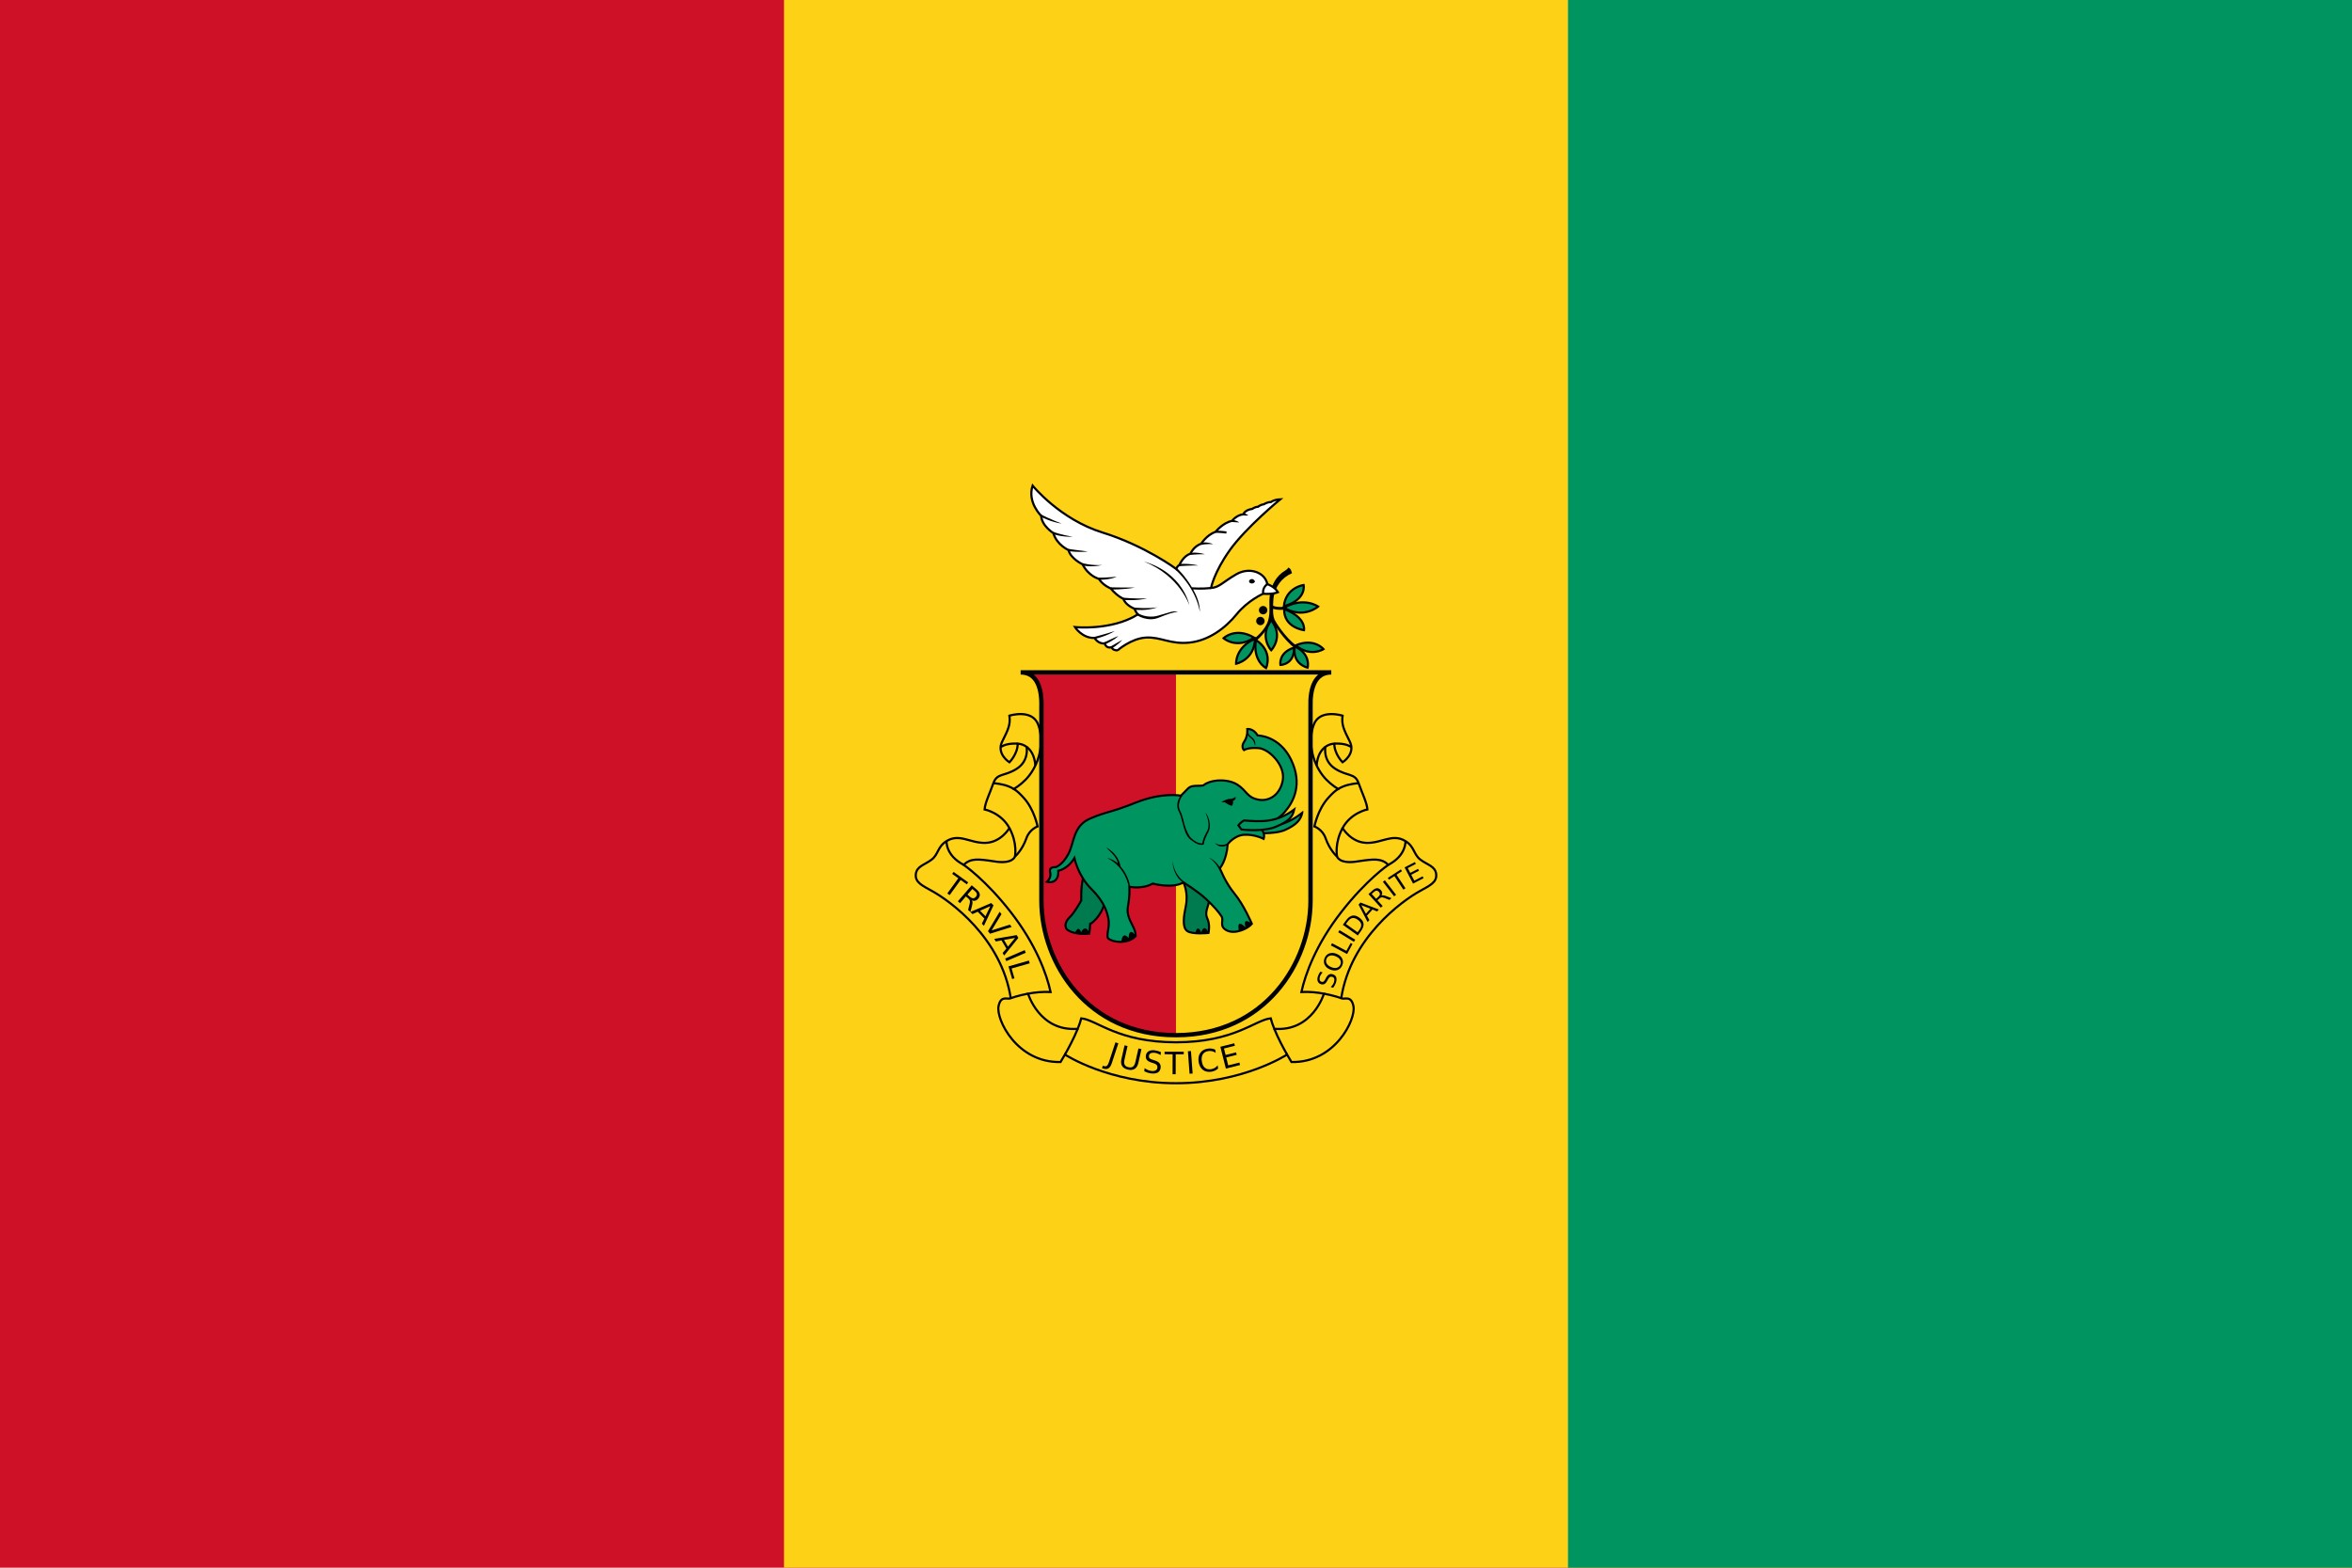
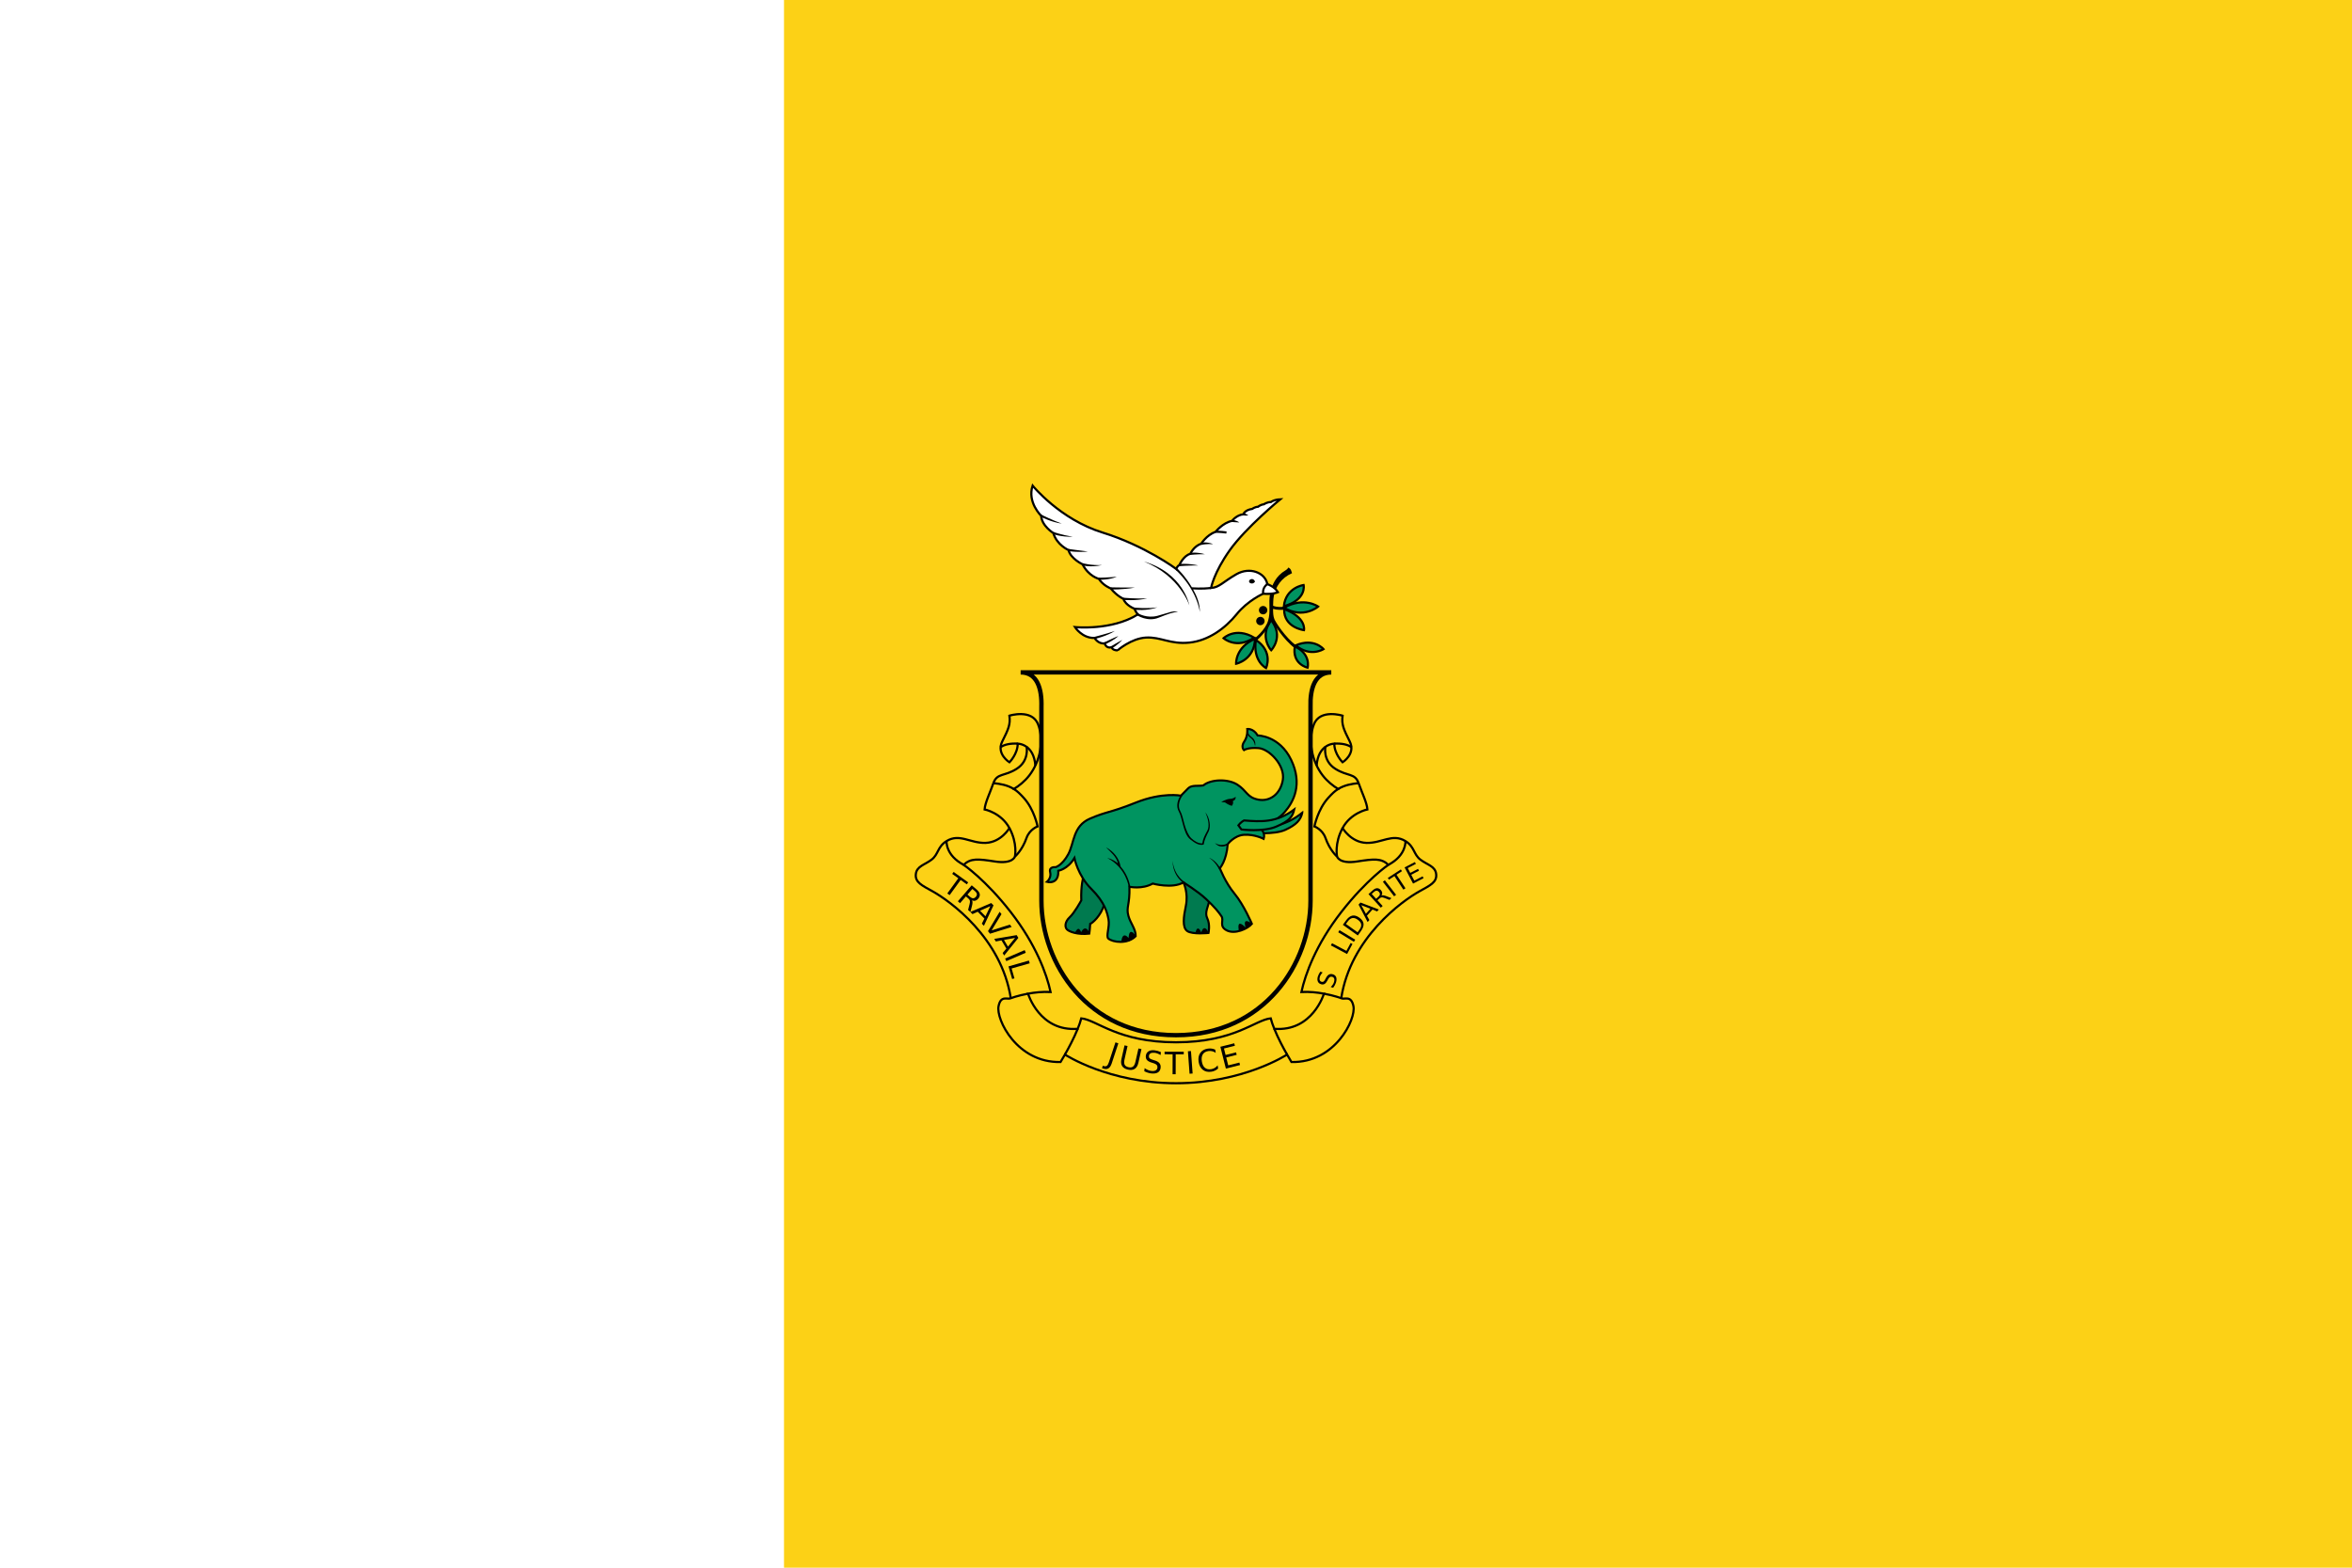
<svg xmlns="http://www.w3.org/2000/svg" xmlns:ns1="http://sodipodi.sourceforge.net/DTD/sodipodi-0.dtd" xmlns:ns2="http://www.inkscape.org/namespaces/inkscape" width="900" height="600" version="1.1" id="svg27" ns1:docname="Presidential_Standard_of_Guinea (1958-1984).svg" xml:space="preserve" ns2:version="1.2.1 (9c6d41e410, 2022-07-14)">
  <defs id="defs31" />
  <ns1:namedview id="namedview29" pagecolor="#ffffff" bordercolor="#000000" borderopacity="0.25" ns2:showpageshadow="2" ns2:pageopacity="0.0" ns2:pagecheckerboard="0" ns2:deskcolor="#d1d1d1" showgrid="false" ns2:zoom="0.83039936" ns2:cx="337.78928" ns2:cy="473.26626" ns2:window-width="1920" ns2:window-height="1009" ns2:window-x="-8" ns2:window-y="-8" ns2:window-maximized="1" ns2:current-layer="svg27" />
-   <path fill="#ce1126" d="M0 0h900v600H0z" id="path21" />
  <path fill="#fcd116" d="M300 0h600v600H300z" id="path23" />
-   <path fill="#009460" d="M600 0h300v600H600z" id="path25" />
  <g id="g5520" transform="matrix(0.4,0,0,0.4,345.782,-70.72)">
    <path style="font-variation-settings:normal;fill:#fcd116;fill-opacity:1;stroke:#000000;stroke-width:2.084;stroke-linecap:butt;stroke-linejoin:miter;stroke-miterlimit:4;stroke-dasharray:none;stroke-dashoffset:0;stroke-opacity:1;stop-color:#000000" d="m 154.3,1185.827 c -2.476,4.357 -4.212,7.15 -4.212,7.15 -41.683,0.863 -61.855,-40.824 -59.302,-53.412 2.211,-10.904 8.457,-5.982 11.699,-7.666 -8.961,-57.863 -58.427,-93.147 -74.848,-102.279 -10.103,-5.618 -16.756,-8.566 -15.993,-16.309 0.763,-7.744 8.357,-8.87 15.066,-13.957 6.709,-5.087 5.573,-12.382 14.331,-17.776 12.524,-7.713 22.668,2.225 37.453,1.701 14.785,-0.525 22.705,-14.163 22.705,-14.163 -7.92,-14.688 -23.761,-17.835 -23.761,-17.835 0.528,-6.553 4.969,-15.38 8.448,-25.179 3.479,-9.799 10.293,-6.145 22.177,-13.638 12.335,-7.777 9.562,-21.06 9.562,-21.06 -4.254,-3.069 -8.505,-3.069 -8.505,-3.069 0,9.967 -7.92,17.835 -7.92,17.835 0,0 -12.863,-8.015 -6.864,-19.933 5.998,-11.918 7.92,-16.261 6.864,-24.654 0,0 21.649,-6.819 27.458,8.393 5.808,15.212 2.112,35.145 -8.448,48.784 -4.438,5.731 -9.901,9.98 -14.744,12.981 3.272,1.997 6.029,4.754 9.464,8.526 10.033,11.016 13.201,27.277 13.201,27.277 0,0 -7.689,2.815 -10.561,11.016 -4.224,12.065 -11.089,17.835 -11.089,17.835 0,0 -2.112,7.344 -19.009,4.721 -16.897,-2.623 -23.233,-3.147 -30.098,3.147 0,0 20.8,14.038 45.113,45.294 24.312,31.256 34.35,59.347 38.084,76.409 -7.73,-0.389 -15.267,0.445 -21.569,1.6 0,0 10.933,36.587 47.524,33.62 1.399,-3.458 2.592,-6.857 3.417,-9.998 14.909,1.484 34.849,22.898 90.605,22.898 55.757,0 75.697,-21.414 90.605,-22.898 0.825,3.14 2.018,6.54 3.417,9.998 36.591,2.967 47.524,-33.62 47.524,-33.62 -6.302,-1.155 -13.839,-1.989 -21.569,-1.6 3.734,-17.062 13.772,-45.153 38.084,-76.409 24.312,-31.256 45.113,-45.294 45.113,-45.294 -6.864,-6.295 -13.201,-5.77 -30.098,-3.147 -16.897,2.623 -19.009,-4.721 -19.009,-4.721 0,0 -6.864,-5.77 -11.089,-17.835 -2.871,-8.201 -10.561,-11.016 -10.561,-11.016 0,0 3.168,-16.261 13.201,-27.277 3.435,-3.772 6.192,-6.529 9.464,-8.526 -4.843,-3.001 -10.307,-7.25 -14.744,-12.981 -10.561,-13.638 -14.257,-33.572 -8.448,-48.784 5.808,-15.212 27.458,-8.393 27.458,-8.393 -1.056,8.393 0.866,12.736 6.864,24.654 5.998,11.918 -6.864,19.933 -6.864,19.933 0,0 -7.92,-7.868 -7.92,-17.835 0,0 -4.251,0 -8.505,3.069 0,0 -2.773,13.283 9.562,21.06 11.884,7.493 18.698,3.84 22.177,13.638 3.479,9.799 7.92,18.626 8.448,25.179 0,0 -15.841,3.147 -23.761,17.835 0,0 7.92,13.638 22.705,14.163 14.785,0.525 24.929,-9.414 37.453,-1.701 8.758,5.394 7.622,12.689 14.331,17.776 6.709,5.087 14.304,6.213 15.066,13.957 0.763,7.744 -5.89,10.691 -15.993,16.309 -16.421,9.131 -65.887,44.416 -74.848,102.279 3.242,1.684 9.488,-3.239 11.699,7.666 2.553,12.589 -17.62,54.275 -59.302,53.412 0,0 -1.736,-2.793 -4.212,-7.15 0,0 -41.777,27.427 -106.246,27.427 -64.469,0 -106.246,-27.427 -106.246,-27.427 z" id="path1131" ns1:nodetypes="ccscsssssccsscccscsscscscscscccczccccscscscscsscscccssccssssscscczc" />
    <path id="path1073" style="font-variation-settings:normal;fill:none;fill-opacity:1;stroke:#000000;stroke-width:2.084;stroke-linecap:butt;stroke-linejoin:miter;stroke-miterlimit:4;stroke-dasharray:none;stroke-dashoffset:0;stroke-opacity:1;stop-color:#000000" d="m 101.198,969.116 c 7.92,14.688 5.28,27.277 5.28,27.277 m -1.016,-64.654 c -6.284,-3.835 -12.98,-4.947 -19.577,-5.637 m 31.739,-34.699 c 3.82,2.756 7.642,7.986 8.391,17.913 m -16.897,-20.982 c -6.659,-0.39 -12.755,0.659 -16.591,3.581 m -51.487,89.663 c 0,0 -1.094,13.591 16.331,22.683 m 45.113,127.638 c 0,0 6.785,-2.55 16.515,-4.334 m 35.3,58.262 c 3.535,-6.22 8.577,-15.627 12.224,-24.642" />
    <path id="path1153" style="font-variation-settings:normal;fill:none;fill-opacity:1;stroke:#000000;stroke-width:2.084;stroke-linecap:butt;stroke-linejoin:miter;stroke-miterlimit:4;stroke-dasharray:none;stroke-dashoffset:0;stroke-opacity:1;stop-color:#000000" d="m 419.893,969.116 c -7.92,14.688 -5.28,27.277 -5.28,27.277 m 1.016,-64.654 c 6.284,-3.835 12.98,-4.947 19.578,-5.637 m -31.739,-34.699 c -3.82,2.756 -7.642,7.986 -8.391,17.913 m 16.897,-20.982 c 6.659,-0.39 12.755,0.659 16.591,3.581 m 51.487,89.663 c 0,0 1.094,13.591 -16.331,22.683 m -45.113,127.638 c 0,0 -6.785,-2.55 -16.515,-4.334 m -35.3,58.262 c -3.535,-6.22 -8.577,-15.627 -12.224,-24.642" />
    <g aria-label="TRAVAIL" id="text1159" style="font-size:5.292px;line-height:1.25;font-family:sans-serif;text-align:center;text-anchor:middle;fill:#000000;fill-opacity:1;stroke-width:0.265" transform="matrix(5.268,0,0,5.234,-120.046,457.324)">
      <path d="m 31.863,105.802 2.646,1.91 -0.257,0.356 -1.111,-0.801 -2,2.772 -0.425,-0.307 2,-2.772 -1.111,-0.801 z" style="fill:#000000;fill-opacity:1;stroke-width:0.265" id="path1220" />
      <path d="m 35.202,110.99 q 0.09,0.153 0.088,0.396 1.32e-4,0.245 -0.091,0.597 l -0.286,1.145 -0.425,-0.366 0.271,-1.072 q 0.108,-0.419 0.053,-0.632 -0.053,-0.212 -0.288,-0.414 l -0.431,-0.371 -1.063,1.236 -0.396,-0.34 2.516,-2.925 0.893,0.768 q 0.501,0.431 0.568,0.853 0.067,0.422 -0.297,0.845 -0.238,0.276 -0.524,0.347 -0.284,0.073 -0.59,-0.067 z m 0.065,-2.081 -0.893,1.038 0.498,0.428 q 0.286,0.246 0.544,0.239 0.261,-0.007 0.482,-0.263 0.221,-0.257 0.185,-0.512 -0.032,-0.256 -0.318,-0.502 z" style="fill:#000000;fill-opacity:1;stroke-width:0.265" id="path1222" />
      <path d="m 38.529,112.057 -1.87,0.83 0.989,1.017 z m 0.164,-0.57 0.412,0.424 -1.742,3.743 -0.378,-0.389 0.465,-0.942 -1.212,-1.247 -0.955,0.438 -0.384,-0.395 z" style="fill:#000000;fill-opacity:1;stroke-width:0.265" id="path1224" />
      <path d="m 38.105,116.629 2.115,-3.546 0.338,0.428 -1.792,2.972 3.308,-1.051 0.336,0.426 -3.939,1.237 z" style="fill:#000000;fill-opacity:1;stroke-width:0.265" id="path1226" />
      <path d="m 43.023,117.865 -2.013,0.366 0.721,1.222 z m 0.293,-0.515 0.301,0.51 -2.575,3.227 -0.276,-0.467 0.674,-0.806 -0.884,-1.498 -1.031,0.2 -0.28,-0.474 z" style="fill:#000000;fill-opacity:1;stroke-width:0.265" id="path1228" />
      <path d="m 44.762,120.095 0.207,0.479 -3.54,1.534 -0.207,-0.479 z" style="fill:#000000;fill-opacity:1;stroke-width:0.265" id="path1230" />
      <path d="m 45.534,122.005 0.144,0.502 -3.286,0.944 0.519,1.805 -0.422,0.121 -0.663,-2.307 z" style="fill:#000000;fill-opacity:1;stroke-width:0.265" id="path1232" />
    </g>
    <g aria-label="SOLIDARITE" id="text1167" style="font-size:5.292px;line-height:1.25;font-family:sans-serif;text-align:center;text-anchor:middle;fill:#000000;fill-opacity:1;stroke-width:0.265" transform="matrix(5.268,0,0,5.234,-120.046,457.324)">
      <path d="m 98.449,124.039 0.422,0.127 q -0.192,0.211 -0.316,0.412 -0.124,0.201 -0.185,0.405 -0.107,0.354 -0.028,0.588 0.08,0.232 0.333,0.308 0.212,0.064 0.36,-0.03 0.146,-0.096 0.32,-0.432 l 0.132,-0.245 q 0.238,-0.457 0.541,-0.616 0.301,-0.162 0.692,-0.044 0.465,0.14 0.611,0.526 0.146,0.383 -0.035,0.986 -0.069,0.227 -0.198,0.469 -0.128,0.24 -0.312,0.484 l -0.446,-0.134 q 0.227,-0.219 0.379,-0.45 0.151,-0.23 0.225,-0.475 0.112,-0.371 0.027,-0.616 -0.085,-0.245 -0.355,-0.327 -0.236,-0.071 -0.413,0.035 -0.176,0.104 -0.342,0.414 l -0.131,0.248 q -0.243,0.455 -0.514,0.61 -0.271,0.155 -0.638,0.044 -0.425,-0.128 -0.579,-0.5 -0.154,-0.374 0.004,-0.899 0.068,-0.225 0.179,-0.447 0.111,-0.221 0.266,-0.441 z" style="font-size:4.586px;fill:#000000;fill-opacity:1" id="path1199" />
-       <path d="m 99.577,121.677 q -0.192,0.454 0.033,0.865 0.226,0.409 0.809,0.656 0.582,0.246 1.032,0.123 0.452,-0.125 0.644,-0.579 0.192,-0.454 -0.035,-0.861 -0.226,-0.409 -0.807,-0.655 -0.584,-0.247 -1.034,-0.124 -0.45,0.121 -0.642,0.575 z m -0.338,-0.143 q 0.274,-0.648 0.873,-0.851 0.597,-0.205 1.327,0.104 0.728,0.308 0.999,0.88 0.269,0.571 -0.005,1.219 -0.275,0.65 -0.873,0.856 -0.597,0.205 -1.327,-0.104 -0.73,-0.309 -0.999,-0.88 -0.27,-0.574 0.004,-1.224 z" style="font-size:4.586px;fill:#000000;fill-opacity:1" id="path1201" />
      <path d="m 100.366,119.231 0.213,-0.399 2.612,1.398 0.768,-1.435 0.336,0.18 -0.981,1.834 z" style="font-size:4.586px;fill:#000000;fill-opacity:1" id="path1203" />
      <path d="m 101.705,116.832 0.236,-0.386 2.851,1.746 -0.236,0.386 z" style="font-size:4.586px;fill:#000000;fill-opacity:1" id="path1205" />
      <path d="m 103.109,115.317 2.111,1.517 0.319,-0.444 q 0.404,-0.562 0.336,-1.005 -0.066,-0.445 -0.616,-0.839 -0.546,-0.392 -0.986,-0.312 -0.441,0.077 -0.845,0.639 z m -0.566,0.15 0.542,-0.755 q 0.567,-0.789 1.162,-0.922 0.593,-0.134 1.291,0.368 0.702,0.504 0.764,1.112 0.063,0.608 -0.502,1.393 l -0.542,0.755 z" style="font-size:4.586px;fill:#000000;fill-opacity:1" id="path1207" />
      <path d="m 105.899,111.884 0.832,1.566 0.819,-0.917 z m -0.502,-0.107 0.342,-0.382 3.342,1.277 -0.313,0.351 -0.842,-0.344 -1.004,1.124 0.437,0.799 -0.318,0.356 z" style="font-size:4.586px;fill:#000000;fill-opacity:1" id="path1209" />
      <path d="m 109.566,110.111 q 0.141,-0.061 0.35,-0.033 0.211,0.027 0.503,0.143 l 0.953,0.371 -0.361,0.326 -0.892,-0.35 q -0.348,-0.138 -0.538,-0.115 -0.188,0.022 -0.388,0.202 l -0.366,0.33 0.947,1.049 -0.336,0.303 -2.24,-2.482 0.758,-0.684 q 0.426,-0.384 0.796,-0.395 0.37,-0.011 0.694,0.348 0.212,0.234 0.241,0.488 0.032,0.252 -0.122,0.5 z m -1.782,-0.283 0.795,0.881 0.422,-0.381 q 0.243,-0.219 0.265,-0.441 0.023,-0.226 -0.174,-0.443 -0.197,-0.218 -0.42,-0.215 -0.224,-3.4e-4 -0.466,0.219 z" style="font-size:4.586px;fill:#000000;fill-opacity:1" id="path1211" />
      <path d="m 109.816,107.605 0.359,-0.275 2.036,2.652 -0.359,0.275 z" style="font-size:4.586px;fill:#000000;fill-opacity:1" id="path1213" />
      <path d="m 110.708,106.896 2.365,-1.552 0.209,0.318 -0.992,0.651 1.625,2.477 -0.38,0.249 -1.625,-2.477 -0.992,0.651 z" style="font-size:4.586px;fill:#000000;fill-opacity:1" id="path1215" />
      <path d="m 113.754,104.97 1.876,-0.974 0.175,0.338 -1.474,0.766 0.456,0.878 1.413,-0.734 0.175,0.338 -1.413,0.734 0.558,1.075 1.51,-0.785 0.175,0.338 -1.912,0.993 z" style="font-size:4.586px;fill:#000000;fill-opacity:1" id="path1217" />
    </g>
    <g aria-label="JUSTICE" id="text1163" style="font-size:5.644px;line-height:1.25;font-family:sans-serif;text-align:center;letter-spacing:0.529px;text-anchor:middle;fill:#000000;fill-opacity:1;stroke-width:0.265" transform="matrix(5.268,0,0,5.234,-120.046,457.324)">
      <path d="m 61.248,136.958 0.529,0.173 -1.192,3.638 q -0.232,0.707 -0.606,0.938 -0.372,0.232 -0.966,0.037 l -0.202,-0.066 0.146,-0.445 0.165,0.054 q 0.351,0.115 0.559,-0.034 0.208,-0.149 0.375,-0.657 z" style="font-size:5.644px;fill:#000000;fill-opacity:1" id="path1184" />
      <path d="m 62.901,137.503 0.546,0.122 -0.547,2.439 q -0.145,0.645 0.025,0.983 0.171,0.335 0.695,0.453 0.522,0.117 0.819,-0.113 0.298,-0.233 0.443,-0.878 l 0.547,-2.439 0.546,0.123 -0.562,2.506 q -0.176,0.785 -0.656,1.098 -0.477,0.314 -1.236,0.144 -0.761,-0.171 -1.061,-0.659 -0.297,-0.488 -0.121,-1.273 z" style="font-size:5.644px;fill:#000000;fill-opacity:1" id="path1186" />
      <path d="m 69.503,138.739 -0.057,0.54 q -0.299,-0.184 -0.571,-0.287 -0.272,-0.103 -0.532,-0.131 -0.452,-0.047 -0.717,0.102 -0.262,0.15 -0.296,0.473 -0.028,0.271 0.119,0.428 0.15,0.154 0.596,0.287 l 0.327,0.104 q 0.607,0.183 0.869,0.512 0.265,0.327 0.213,0.826 -0.062,0.595 -0.495,0.86 -0.43,0.265 -1.2,0.185 -0.291,-0.03 -0.613,-0.131 -0.319,-0.1 -0.657,-0.265 l 0.06,-0.57 q 0.317,0.224 0.631,0.354 0.313,0.13 0.626,0.162 0.474,0.05 0.751,-0.11 0.277,-0.159 0.313,-0.505 0.032,-0.302 -0.137,-0.491 -0.166,-0.189 -0.579,-0.318 l -0.33,-0.101 q -0.607,-0.188 -0.856,-0.48 -0.249,-0.292 -0.2,-0.761 0.057,-0.543 0.47,-0.815 0.416,-0.272 1.088,-0.202 0.288,0.03 0.581,0.113 0.293,0.083 0.595,0.22 z" style="font-size:5.644px;fill:#000000;fill-opacity:1" id="path1188" />
      <path d="m 70.172,138.664 3.481,0.007 -9.41e-4,0.469 -1.461,-0.003 -0.007,3.646 -0.559,-0.001 0.007,-3.646 -1.461,-0.003 z" style="font-size:5.644px;fill:#000000;fill-opacity:1" id="path1190" />
      <path d="m 74.409,138.588 0.555,-0.041 0.3,4.104 -0.555,0.041 z" style="font-size:5.644px;fill:#000000;fill-opacity:1" id="path1192" />
      <path d="m 79.372,138.293 0.088,0.58 q -0.317,-0.217 -0.653,-0.297 -0.333,-0.081 -0.687,-0.027 -0.698,0.106 -1.003,0.59 -0.306,0.481 -0.183,1.288 0.122,0.804 0.558,1.175 0.435,0.369 1.133,0.263 0.354,-0.054 0.648,-0.23 0.297,-0.176 0.535,-0.477 l 0.087,0.575 q -0.259,0.24 -0.568,0.387 -0.307,0.147 -0.666,0.202 -0.924,0.14 -1.541,-0.343 -0.617,-0.486 -0.766,-1.464 -0.149,-0.981 0.297,-1.626 0.445,-0.647 1.369,-0.788 0.365,-0.056 0.702,-0.006 0.339,0.046 0.652,0.197 z" style="font-size:5.644px;fill:#000000;fill-opacity:1" id="path1194" />
      <path d="m 80.301,137.76 2.524,-0.633 0.114,0.454 -1.984,0.497 0.296,1.182 1.901,-0.476 0.114,0.454 -1.901,0.476 0.362,1.446 2.032,-0.509 0.114,0.454 -2.572,0.645 z" style="font-size:5.644px;fill:#000000;fill-opacity:1" id="path1196" />
    </g>
    <g id="g988" transform="matrix(5.268,0,0,5.234,-120.046,457.324)">
-       <path style="font-variation-settings:normal;opacity:1;fill:#ce1126;fill-opacity:1;stroke:none;stroke-width:0.794;stroke-linecap:butt;stroke-linejoin:miter;stroke-miterlimit:4;stroke-dasharray:none;stroke-dashoffset:0;stroke-opacity:1;stop-color:#000000;stop-opacity:1" d="m 44.035,69.323 c 2.978,0 3.876,2.93 3.772,6.314 v 35.423 c 0,11.41 8.341,24.586 24.433,24.586 16.092,0 24.433,-13.176 24.433,-24.586 V 75.637 c -0.103,-3.384 0.794,-6.314 3.772,-6.314 z" id="path972" ns1:nodetypes="ccszsccc" />
      <path style="font-variation-settings:normal;opacity:1;fill:#fcd116;fill-opacity:1;stroke:none;stroke-width:0.794;stroke-linecap:butt;stroke-linejoin:miter;stroke-miterlimit:4;stroke-dasharray:none;stroke-dashoffset:0;stroke-opacity:1;stop-color:#000000;stop-opacity:1" d="m 72.241,135.646 c 16.092,0 24.433,-13.176 24.433,-24.586 V 75.637 c -0.103,-3.384 0.794,-6.314 3.772,-6.314 H 72.241 Z" id="path859" ns1:nodetypes="cscccc" />
      <path style="font-variation-settings:normal;opacity:1;fill:none;fill-opacity:1;stroke:#000000;stroke-width:0.794;stroke-linecap:butt;stroke-linejoin:miter;stroke-miterlimit:4;stroke-dasharray:none;stroke-dashoffset:0;stroke-opacity:1;stop-color:#000000;stop-opacity:1" d="m 44.035,69.323 c 2.978,0 3.876,2.93 3.772,6.314 v 35.423 c 0,11.41 8.341,24.586 24.433,24.586 16.092,0 24.433,-13.176 24.433,-24.586 V 75.637 c -0.103,-3.384 0.794,-6.314 3.772,-6.314 z" id="path844" ns1:nodetypes="ccszsccc" />
      <g id="g964" style="stroke-width:0.362;stroke-miterlimit:4;stroke-dasharray:none" transform="matrix(1.047,0.04,-0.04,1.054,-177.533,-38.902)">
        <path style="font-variation-settings:normal;opacity:1;fill:#007a4f;fill-opacity:1;stroke:#000000;stroke-width:0.362;stroke-linecap:butt;stroke-linejoin:miter;stroke-miterlimit:4;stroke-dasharray:none;stroke-dashoffset:0;stroke-opacity:1;stop-color:#000000;stop-opacity:1" d="m 227.443,129.486 c 0,0 -0.401,1.604 -0.2,4.109 -0.1,0.2 -1.102,2.205 -1.904,3.007 -0.802,0.802 -0.802,1.704 -0.401,2.105 0.401,0.401 1.904,0.902 3.909,0.601 0,0 0.1,-1.002 0.1,-1.704 0.301,-0.1 1.804,-1.403 2.305,-3.508 0.501,-2.105 -3.809,-4.61 -3.809,-4.61 z m 17.373,0.334 c 0,0 0.963,1.735 0.568,4.076 -0.312,1.848 -0.501,3.708 0.401,4.31 0.902,0.601 3.708,0.2 3.708,0.2 0,0 0.258,-1.467 -0.301,-2.506 -0.559,-1.038 0.067,-1.938 0.334,-3.575 0.267,-1.637 -3.575,-3.575 -4.711,-2.506 z" id="path936" ns1:nodetypes="ccssccsccsscssc" />
        <path style="font-variation-settings:normal;opacity:1;fill:#009460;fill-opacity:1;stroke:#000000;stroke-width:0.362;stroke-linecap:butt;stroke-linejoin:miter;stroke-miterlimit:4;stroke-dasharray:none;stroke-dashoffset:0;stroke-opacity:1;stop-color:#000000;stop-opacity:1" d="m 264.934,116.971 c -2.86,2.457 -5.452,2.767 -8.171,2.656 -0.523,0.301 -0.903,0.451 -0.903,0.451 l 0.523,0.702 c 0,0 3.857,0.207 5.729,-0.737 1.872,-0.944 2.597,-1.814 2.823,-3.072 z" id="path957" ns1:nodetypes="cccczc" />
        <path style="font-variation-settings:normal;opacity:1;fill:#009460;fill-opacity:1;stroke:#000000;stroke-width:0.362;stroke-linecap:butt;stroke-linejoin:miter;stroke-miterlimit:4;stroke-dasharray:none;stroke-dashoffset:0;stroke-opacity:1;stop-color:#000000;stop-opacity:1" d="m 252.233,122.904 c -0.1,2.907 -1.203,4.21 -1.203,4.21 0,0 1.002,2.405 2.706,4.31 1.704,1.904 3.207,5.112 3.207,5.112 -0.702,0.902 -2.87,1.98 -4.31,1.303 -1.439,-0.677 -0.501,-1.704 -1.002,-2.405 -0.501,-0.702 -1.303,-1.604 -2.806,-2.907 -1.503,-1.303 -4.009,-2.706 -4.009,-2.706 -1.904,1.203 -5.312,0.401 -5.312,0.401 -1.804,1.102 -4.009,0.702 -4.009,0.702 0.2,3.207 -0.459,3.511 0,5.011 0.401,1.311 1.403,2.275 1.403,3.508 -1.403,1.503 -3.914,1.203 -4.711,0.601 -0.477,-0.36 0.182,-2.069 -0.1,-3.307 -0.253,-1.113 -0.702,-2.907 -3.207,-5.212 -2.401,-2.209 -3.107,-5.212 -3.107,-5.212 -1.102,2.005 -2.706,2.305 -2.706,2.305 0.2,2.506 -1.904,2.005 -1.904,2.005 0,0 0.802,-0.702 0.501,-1.704 -0.301,-1.002 0.902,-0.902 0.902,-0.902 0,0 1.102,-0.301 2.105,-2.305 1.002,-2.005 0.601,-4.911 3.508,-6.314 2.907,-1.403 3.371,-1.097 7.881,-3.101 4.51,-2.005 7.748,-1.487 7.748,-1.487 0,0 0.609,-0.665 1.206,-1.322 0.597,-0.657 1.807,-0.404 2.609,-0.605 1.203,-1.102 4.183,-1.356 5.887,-0.353 1.704,1.002 1.73,2.157 3.735,2.458 2.005,0.301 3.809,-1.102 4.109,-3.608 0.301,-2.506 -2.552,-5.226 -4.392,-5.313 -1.84,-0.088 -2.541,0.438 -2.541,0.438 0,0 -0.613,-0.526 0,-1.49 0.613,-0.964 0.438,-2.191 0.438,-2.191 0,0 1.052,-0.175 1.84,1.052 0,0 3.774,-0.141 5.958,3.996 2.184,4.137 0.73,7.25 -0.788,9.118 -1.518,1.868 -4.224,2.909 -4.224,2.909 0,0 1.102,0.572 0.777,1.846 0,0 -1.605,-0.765 -3.437,-0.572 -1.692,0.178 -2.753,1.733 -2.753,1.733 z" id="path912" ns1:nodetypes="cscsssscscssscscccssscsccczsscscccssccsc" />
        <path style="color:#000000;font-style:normal;font-variant:normal;font-weight:normal;font-stretch:normal;font-size:medium;line-height:normal;font-family:sans-serif;font-variant-ligatures:normal;font-variant-position:normal;font-variant-caps:normal;font-variant-numeric:normal;font-variant-alternates:normal;font-variant-east-asian:normal;font-feature-settings:normal;font-variation-settings:normal;text-indent:0;text-align:start;text-decoration:none;text-decoration-line:none;text-decoration-style:solid;text-decoration-color:#000000;letter-spacing:normal;word-spacing:normal;text-transform:none;writing-mode:lr-tb;direction:ltr;text-orientation:mixed;dominant-baseline:auto;baseline-shift:baseline;text-anchor:start;white-space:normal;shape-padding:0;shape-margin:0;inline-size:0;clip-rule:nonzero;display:inline;overflow:visible;visibility:visible;opacity:1;isolation:auto;mix-blend-mode:normal;color-interpolation:sRGB;color-interpolation-filters:linearRGB;solid-color:#000000;solid-opacity:1;fill:#000000;fill-opacity:1;fill-rule:nonzero;stroke:none;stroke-width:0.362;stroke-linecap:butt;stroke-linejoin:miter;stroke-miterlimit:4;stroke-dasharray:none;stroke-dashoffset:0;stroke-opacity:1;color-rendering:auto;image-rendering:auto;shape-rendering:auto;text-rendering:auto;enable-background:accumulate;stop-color:#000000;stop-opacity:1" d="m 255.536,104.09 c -0.513,-0.345 -0.557,-0.833 -0.562,-1.269 l -0.232,0.002 c -0.006,0.65 0.153,1.106 0.664,1.458 0.511,0.353 0.784,0.758 0.917,1.465 0.143,-0.84 -0.274,-1.311 -0.787,-1.656 z m -6.916,16.584 c -0.402,0.813 -0.719,1.453 -0.799,2.258 -0.705,0.056 -1.392,-0.361 -1.906,-0.793 -0.514,-0.432 -0.989,-1.42 -1.281,-2.326 -0.292,-0.906 -0.498,-1.806 -0.848,-2.354 -0.563,-0.881 -0.13,-1.981 0.253,-2.653 l -0.23,-0.131 c -0.501,0.789 -0.877,1.938 -0.246,2.926 0.302,0.473 0.522,1.374 0.818,2.293 0.296,0.919 0.62,1.92 1.363,2.447 0.743,0.527 1.495,1.041 2.322,0.791 0.103,-0.9 0.44,-1.562 0.785,-2.334 0.345,-0.772 0.122,-2.353 -0.718,-3.27 0.513,0.958 0.888,2.331 0.485,3.145 z m 3.688,2.338 -0.152,-0.215 c -0.692,0.396 -1.581,0.35 -2.162,-0.026 0.671,0.742 1.505,0.71 2.314,0.241 z m -1.362,4.383 0.23,-0.129 c 0,0 -0.683,-1.389 -2.084,-1.89 1.205,0.702 1.854,2.019 1.854,2.019 z m -17.602,-0.45 c -0.492,-0.389 -1.184,-0.742 -1.893,-0.867 3.395,1.598 3.913,4.865 3.913,4.865 v -2e-5 l 0.26,-0.041 c 0,0 -0.32,-1.893 -1.802,-3.436 -0.306,-1.456 -1.33,-2.568 -2.643,-3.218 0.815,0.775 1.862,1.538 2.165,2.697 z m 11.644,3.063 0.096,-0.246 c 0,0 -1.871,-0.894 -2.296,-3.623 0.177,2.884 2.2,3.869 2.2,3.869 z m 11.955,6.527 c 0,0 -0.422,-0.43 -0.954,-0.43 -0.532,0 -0.106,1.134 -0.106,1.134 0,0 -0.602,-0.673 -1.028,-0.638 -0.425,0.035 -0.106,1.276 -0.106,1.276 0,0 1.447,-0.522 2.194,-1.342 z m -7.45,1.871 c 0,0 -0.307,-0.777 -0.697,-0.812 -0.39,-0.035 -0.567,0.78 -0.567,0.78 0,0 -0.248,-0.638 -0.567,-0.673 -0.319,-0.035 -0.425,0.744 -0.425,0.744 0,0 1.429,0.101 2.256,-0.038 z m -12.595,1.036 c 0,0 -0.327,-0.679 -0.788,-0.714 -0.461,-0.035 -0.425,1.098 -0.425,1.098 0,0 -0.425,-0.567 -0.815,-0.425 -0.39,0.142 -0.425,1.098 -0.425,1.098 0.929,0.002 1.614,-0.019 2.453,-1.058 z m -8.051,-0.134 c 0,0 -0.159,-0.75 -0.638,-0.864 -0.48,-0.114 -0.78,0.673 -0.78,0.673 0,0 -0.248,-0.638 -0.532,-0.567 -0.283,0.071 -0.532,0.673 -0.532,0.673 0,0 1.914,0.24 2.481,0.084 z m 22.634,-23.62 c 0.651,0.451 1.203,0.551 1.203,0.551 0.351,-0.451 0.15,-0.852 0.15,-0.852 0.601,-0.2 0.451,-0.752 0.451,-0.752 0,0 -0.301,0.351 -0.952,0.401 -0.651,0.05 -1.503,0.601 -1.503,0.601 z" id="path938" ns1:nodetypes="zcczczzczzsccczzczczccccccccccccccccccccccccscscccscscsccscscccscscccccccscc" />
        <path style="font-variation-settings:normal;opacity:1;fill:#009460;fill-opacity:1;stroke:#000000;stroke-width:0.362;stroke-linecap:butt;stroke-linejoin:miter;stroke-miterlimit:4;stroke-dasharray:none;stroke-dashoffset:0;stroke-opacity:1;stop-color:#000000;stop-opacity:1" d="m 263.525,116.456 c -3.017,2.457 -5.751,2.341 -8.619,2.231 -0.551,0.301 -0.952,0.876 -0.952,0.876 l 0.551,0.702 c 0,0 3.789,0.34 6.043,-0.737 2.254,-1.077 2.739,-1.814 2.977,-3.072 z" id="path940" ns1:nodetypes="cccczc" />
      </g>
    </g>
    <g id="g1423" transform="matrix(5.268,0,0,5.234,-120.046,457.324)">
      <g id="g1357">
        <path style="font-variation-settings:normal;opacity:1;fill:#009460;fill-opacity:1;stroke:#000000;stroke-width:0.397;stroke-linecap:butt;stroke-linejoin:miter;stroke-miterlimit:4;stroke-dasharray:none;stroke-dashoffset:0;stroke-opacity:1;stop-color:#000000;stop-opacity:1" d="m 86.438,62.965 c -3.408,-2.005 -5.555,0.111 -5.555,0.111 0,0 2.348,2.094 5.555,-0.111 z" id="path1354" ns1:nodetypes="ccc" />
        <path style="font-variation-settings:normal;opacity:1;fill:#009460;fill-opacity:1;stroke:#000000;stroke-width:0.397;stroke-linecap:butt;stroke-linejoin:miter;stroke-miterlimit:4;stroke-dasharray:none;stroke-dashoffset:0;stroke-opacity:1;stop-color:#000000;stop-opacity:1" d="m 86.595,63.176 c -3.623,1.583 -3.433,4.567 -3.433,4.567 0,0 3.337,-0.676 3.433,-4.567 z" id="path1359" />
        <path style="font-variation-settings:normal;opacity:1;fill:#009460;fill-opacity:1;stroke:#000000;stroke-width:0.397;stroke-linecap:butt;stroke-linejoin:miter;stroke-miterlimit:4;stroke-dasharray:none;stroke-dashoffset:0;stroke-opacity:1;stop-color:#000000;stop-opacity:1" d="m 86.754,63.387 c -0.613,3.906 1.846,5.14 1.846,5.14 0,0 1.383,-2.966 -1.846,-5.14 z" id="path1361" ns1:nodetypes="ccc" />
        <path style="font-variation-settings:normal;opacity:1;fill:#009460;fill-opacity:1;stroke:#000000;stroke-width:0.397;stroke-linecap:butt;stroke-linejoin:miter;stroke-miterlimit:4;stroke-dasharray:none;stroke-dashoffset:0;stroke-opacity:1;stop-color:#000000;stop-opacity:1" d="m 89.504,59.752 c -2.204,3.103 0.03,5.523 0.03,5.523 0,0 2.389,-2.48 -0.03,-5.523 z" id="path1363" ns1:nodetypes="ccc" />
-         <path style="font-variation-settings:normal;opacity:1;fill:#009460;fill-opacity:1;stroke:#000000;stroke-width:0.397;stroke-linecap:butt;stroke-linejoin:miter;stroke-miterlimit:4;stroke-dasharray:none;stroke-dashoffset:0;stroke-opacity:1;stop-color:#000000;stop-opacity:1" d="m 93.668,64.795 c -2.9,0.96 -2.452,3.164 -2.452,3.164 0,0 2.571,-0.046 2.452,-3.164 z" id="path1365" ns1:nodetypes="ccc" />
        <path style="font-variation-settings:normal;opacity:1;fill:#009460;fill-opacity:1;stroke:#000000;stroke-width:0.397;stroke-linecap:butt;stroke-linejoin:miter;stroke-miterlimit:4;stroke-dasharray:none;stroke-dashoffset:0;stroke-opacity:1;stop-color:#000000;stop-opacity:1" d="m 93.988,64.375 c 3.332,-1.416 5.042,0.695 5.042,0.695 0,0 -2.387,1.559 -5.042,-0.695 z" id="path1367" ns1:nodetypes="ccc" />
        <path style="font-variation-settings:normal;opacity:1;fill:#009460;fill-opacity:1;stroke:#000000;stroke-width:0.397;stroke-linecap:butt;stroke-linejoin:miter;stroke-miterlimit:4;stroke-dasharray:none;stroke-dashoffset:0;stroke-opacity:1;stop-color:#000000;stop-opacity:1" d="m 93.827,64.585 c 2.981,1.391 2.319,3.874 2.319,3.874 0,0 -2.874,-0.63 -2.319,-3.874 z" id="path1369" />
        <path style="font-variation-settings:normal;opacity:1;fill:#009460;fill-opacity:1;stroke:#000000;stroke-width:0.397;stroke-linecap:butt;stroke-linejoin:miter;stroke-miterlimit:4;stroke-dasharray:none;stroke-dashoffset:0;stroke-opacity:1;stop-color:#000000;stop-opacity:1" d="m 91.832,57.232 c 0.35,-3.442 3.587,-3.883 3.587,-3.883 0,0 0.613,2.686 -3.587,3.883 z" id="path1371" ns1:nodetypes="ccc" />
        <path style="font-variation-settings:normal;opacity:1;fill:#009460;fill-opacity:1;stroke:#000000;stroke-width:0.397;stroke-linecap:butt;stroke-linejoin:miter;stroke-miterlimit:4;stroke-dasharray:none;stroke-dashoffset:0;stroke-opacity:1;stop-color:#000000;stop-opacity:1" d="m 91.857,57.496 c 3.658,-2.067 6.198,-0.206 6.198,-0.206 0,0 -2.673,2.351 -6.198,0.206 z" id="path1373" />
        <path style="font-variation-settings:normal;opacity:1;fill:#009460;fill-opacity:1;stroke:#000000;stroke-width:0.397;stroke-linecap:butt;stroke-linejoin:miter;stroke-miterlimit:4;stroke-dasharray:none;stroke-dashoffset:0;stroke-opacity:1;stop-color:#000000;stop-opacity:1" d="m 91.881,57.76 c 4.099,1.511 3.607,3.841 3.607,3.841 0,0 -3.68,-0.442 -3.607,-3.841 z" id="path1375" ns1:nodetypes="ccc" />
        <path id="path1387" style="color:#000000;font-style:normal;font-variant:normal;font-weight:normal;font-stretch:normal;font-size:medium;line-height:normal;font-family:sans-serif;font-variant-ligatures:normal;font-variant-position:normal;font-variant-caps:normal;font-variant-numeric:normal;font-variant-alternates:normal;font-variant-east-asian:normal;font-feature-settings:normal;font-variation-settings:normal;text-indent:0;text-align:start;text-decoration:none;text-decoration-line:none;text-decoration-style:solid;text-decoration-color:#000000;letter-spacing:normal;word-spacing:normal;text-transform:none;writing-mode:lr-tb;direction:ltr;text-orientation:mixed;dominant-baseline:auto;baseline-shift:baseline;text-anchor:start;white-space:normal;shape-padding:0;shape-margin:0;inline-size:0;clip-rule:nonzero;display:inline;overflow:visible;visibility:visible;opacity:1;isolation:auto;mix-blend-mode:normal;color-interpolation:sRGB;color-interpolation-filters:linearRGB;solid-color:#000000;solid-opacity:1;fill:#000000;fill-opacity:1;fill-rule:nonzero;stroke:none;stroke-width:3.78;stroke-linecap:butt;stroke-linejoin:miter;stroke-miterlimit:4;stroke-dasharray:none;stroke-dashoffset:0;stroke-opacity:1;color-rendering:auto;image-rendering:auto;shape-rendering:auto;text-rendering:auto;enable-background:accumulate;stop-color:#000000;stop-opacity:1" d="m 349.615,189.248 c -0.652,1.129 -1.255,1.538 -2.001,1.978 -6.404,3.783 -9.381,9.966 -10.52,16.156 -1.238,6.726 0.545,12.081 -1.349,18.538 -1.894,6.457 -9.051,12.055 -9.051,12.055 l 1.195,1.596 c 0,0 6.618,-5.405 10.395,-13.738 1.207,2.03 7.888,13.092 15.738,19.061 l 1.209,-1.588 c -7.801,-5.931 -14.442,-16.483 -15.221,-18.494 -0.779,-2.012 -0.859,-4.282 -0.875,-7.039 2.825,0.878 5.847,0.734 8.131,0.531 l -0.184,-1.994 c -2.778,0.193 -5.361,0.378 -7.914,-0.682 0.068,-1.993 0.057,-4.344 0.465,-6.559 1.207,-6.554 5.179,-12.678 12.492,-15.908 -0.532,-1.406 -0.562,-2.979 -2.509,-3.914 z" transform="scale(0.265)" ns1:nodetypes="csszccccczccccscc" />
      </g>
      <path style="font-variation-settings:normal;opacity:1;fill:#ffffff;fill-opacity:1;stroke:#000000;stroke-width:0.397;stroke-linecap:butt;stroke-linejoin:miter;stroke-miterlimit:4;stroke-dasharray:none;stroke-dashoffset:0;stroke-opacity:1;stop-color:#000000;stop-opacity:1" d="m 61.634,65.295 c 0,0 2.48,-2.197 5.174,-2.339 2.693,-0.142 4.394,1.276 7.867,0.921 3.473,-0.354 6.52,-2.622 8.575,-5.174 2.055,-2.551 4.819,-3.756 4.819,-3.756 1.843,0.142 2.693,-0.283 2.693,-0.283 -0.638,-1.063 -1.928,-1.478 -1.928,-1.478 -0.401,-2.105 -3.184,-3.221 -5.63,-1.804 -2.446,1.417 -3.147,2.442 -4.593,2.506 0,0 0.501,-2.806 3.408,-6.916 2.907,-4.109 9.154,-9.288 9.154,-9.288 -1.153,0.05 -1.704,0.501 -1.704,0.501 -0.702,0 -1.253,0.401 -1.253,0.401 -0.702,0.1 -1.052,0.451 -1.052,0.451 -0.651,0.05 -1.056,0.39 -1.056,0.39 -1.417,0.213 -1.63,0.992 -1.63,0.992 -1.276,0.142 -2.055,1.205 -2.055,1.205 -1.701,0.354 -2.977,1.984 -2.977,1.984 -1.701,0.638 -2.622,2.197 -2.622,2.197 -1.347,0.425 -1.984,1.843 -1.984,1.843 -1.276,0.354 -1.984,2.055 -1.984,2.055 -0.425,0.213 -0.567,0.709 -0.567,0.709 0,0 -5.67,-4.252 -13.395,-6.662 -7.725,-2.41 -12.689,-8.571 -12.689,-8.571 -1.002,3.057 1.554,5.512 1.554,5.512 0.1,1.854 2.205,3.157 2.205,3.157 0.651,2.205 2.756,3.107 2.756,3.107 0.401,1.604 2.556,2.606 2.556,2.606 1.102,2.205 2.957,2.656 2.957,2.656 0.802,1.253 2.155,1.754 2.155,1.754 1.203,1.453 2.305,1.904 2.305,1.904 0.401,1.203 2.005,1.804 2.005,1.804 0.2,0.551 0.618,1.052 0.618,1.052 -4.811,3.007 -11.426,2.305 -11.426,2.305 0,0 1.296,2.061 3.564,1.99 0,0 0.638,1.134 1.843,0.992 0,0 0.213,0.992 1.276,0.709 0,0 0.071,0.567 1.063,0.567 z" id="path1324" ns1:nodetypes="cccccccccccsccccccccccccsczcccsssc" />
      <path style="color:#000000;font-style:normal;font-variant:normal;font-weight:normal;font-stretch:normal;font-size:medium;line-height:normal;font-family:sans-serif;font-variant-ligatures:normal;font-variant-position:normal;font-variant-caps:normal;font-variant-numeric:normal;font-variant-alternates:normal;font-variant-east-asian:normal;font-feature-settings:normal;font-variation-settings:normal;text-indent:0;text-align:start;text-decoration:none;text-decoration-line:none;text-decoration-style:solid;text-decoration-color:#000000;letter-spacing:normal;word-spacing:normal;text-transform:none;writing-mode:lr-tb;direction:ltr;text-orientation:mixed;dominant-baseline:auto;baseline-shift:baseline;text-anchor:start;white-space:normal;shape-padding:0;shape-margin:0;inline-size:0;clip-rule:nonzero;display:inline;overflow:visible;visibility:visible;opacity:1;isolation:auto;mix-blend-mode:normal;color-interpolation:sRGB;color-interpolation-filters:linearRGB;solid-color:#000000;solid-opacity:1;fill:#000000;fill-opacity:1;fill-rule:nonzero;stroke:none;stroke-linecap:butt;stroke-linejoin:miter;stroke-miterlimit:4;stroke-dasharray:none;stroke-dashoffset:0;stroke-opacity:1;color-rendering:auto;image-rendering:auto;shape-rendering:auto;text-rendering:auto;enable-background:accumulate;stop-color:#000000;stop-opacity:1" d="m 84.516,40.225 -0.076,0.391 c 0,0 0.483,0.093 0.948,0.005 -0.385,-0.301 -0.872,-0.396 -0.872,-0.396 z m -36.668,0.291 -0.18,0.354 c 0,0 1.977,1.011 3.831,1.252 -1.689,-0.61 -3.651,-1.605 -3.651,-1.605 z m 34.594,0.912 -0.037,0.395 c 0,0 0.745,0.074 1.341,0.086 -0.538,-0.413 -1.304,-0.48 -1.304,-0.48 z m -2.996,1.982 v 0.396 c 0,0 0.959,0.001 1.934,0.141 l 0.057,-0.393 C 80.425,43.41 79.445,43.41 79.445,43.41 Z m -29.414,0.252 -0.137,0.373 c 0,0 1.493,0.55 3.59,0.495 -2.014,-0.338 -3.453,-0.868 -3.453,-0.868 z M 76.783,45.611 76.863,46 c 0,0 1.002,-0.201 2.134,-0.123 -1.136,-0.489 -2.214,-0.266 -2.214,-0.266 z m -24.035,1.148 -0.059,0.393 c 0,0 1.837,0.27 3.559,0.071 -1.68,-0.198 -3.5,-0.464 -3.5,-0.464 z m 22.068,0.691 0.045,0.395 c 0,0 1.23,-0.138 2.647,-0.126 -1.417,-0.413 -2.692,-0.269 -2.692,-0.269 z m -8.364,1.615 c 6.512,2.636 8.222,8.009 8.222,8.009 0,0 -1.055,-5.896 -8.222,-8.009 z m -11.122,0.305 -0.111,0.381 c 0,0 1.513,0.437 3.58,-0.048 -2.043,0.082 -3.469,-0.333 -3.469,-0.333 z m 17.508,0.135 0.033,0.396 c 0,0 1.663,-0.139 3.434,-0.127 -1.773,-0.413 -3.467,-0.27 -3.467,-0.27 z m 2.516,4.643 c 0.243,0.018 1.655,0.14 3.281,-0.062 l -0.049,-0.395 c -1.701,0.212 -3.451,0.067 -3.461,0.066 -1.255,-2.139 -2.709,-3.496 -2.709,-3.496 l -0.256,0.303 c 0,0 3.604,3.08 4.427,7.714 -0.019,-1.626 -0.593,-2.951 -1.233,-4.13 z m -17.125,-2.129 0.006,0.396 c 0,0 2.118,-0.022 3.258,-0.586 -1.128,0.145 -3.264,0.189 -3.264,0.189 z m 30.5,0.998 c 0,0 -1.038,0.668 -0.857,1.959 l 0.395,-0.057 c -0.15,-1.071 0.674,-1.564 0.674,-1.564 z m -28.338,0.756 -0.01,0.396 c 0,0 2.178,0.056 4.442,-0.355 -2.272,0.014 -4.433,-0.041 -4.433,-0.041 z m 2.318,1.904 -0.035,0.396 c 0,0 2.217,0.209 4.347,-0.275 -2.122,0.082 -4.312,-0.121 -4.312,-0.121 z m 2.008,1.805 -0.041,0.395 c 0,0 2.339,0.255 4.187,-0.448 -1.838,0.289 -4.146,0.054 -4.146,0.054 z m 4.172,1.497 c -1.921,0.512 -3.467,-0.415 -3.467,-0.415 l -0.215,0.336 c 0,0 1.874,1.231 3.844,0.44 1.97,-0.791 2.507,-0.949 3.567,-1.132 -1.033,-0.192 -1.808,0.259 -3.729,0.771 z M 57.404,62.836 57.5,63.221 c 0,0 2.271,-0.563 3.638,-1.469 -1.468,0.512 -3.733,1.084 -3.733,1.084 z m 1.805,1.006 0.172,0.357 c 0,0 1.759,-0.839 2.395,-1.526 -0.782,0.305 -2.566,1.169 -2.566,1.169 z m 1.256,0.719 0.211,0.336 c 0,0 1.137,-0.709 1.809,-1.515 -0.887,0.47 -2.02,1.179 -2.02,1.179 z m 25.454,-12.293 c -0.476,0.1 -0.581,0.636 -0.075,0.777 0.505,0.14 0.752,-0.326 0.752,-0.326 0,0 -0.2,-0.551 -0.677,-0.451 z" id="path1326" ns1:nodetypes="cccccccccccccccccccccccccccccccccccccccccccccccccccccccccccccccccccccccccccccccccccczcczczccccccccccccszcss" />
      <path id="path1402" style="opacity:1;fill:#000000;fill-opacity:1;stroke:none;stroke-width:0.529;stroke-miterlimit:4;stroke-dasharray:none;paint-order:fill markers stroke" d="m 88.829,57.948 a 0.761,0.761 0 0 1 -0.761,0.761 0.761,0.761 0 0 1 -0.761,-0.761 0.761,0.761 0 0 1 0.761,-0.761 0.761,0.761 0 0 1 0.761,0.761 z" />
      <path id="path1405" style="opacity:1;fill:#000000;fill-opacity:1;stroke:none;stroke-width:0.529;stroke-miterlimit:4;stroke-dasharray:none;paint-order:fill markers stroke" d="m 88.333,59.933 a 0.761,0.761 0 0 1 -0.761,0.761 0.761,0.761 0 0 1 -0.761,-0.761 0.761,0.761 0 0 1 0.761,-0.761 0.761,0.761 0 0 1 0.761,0.761 z" />
    </g>
  </g>
</svg>